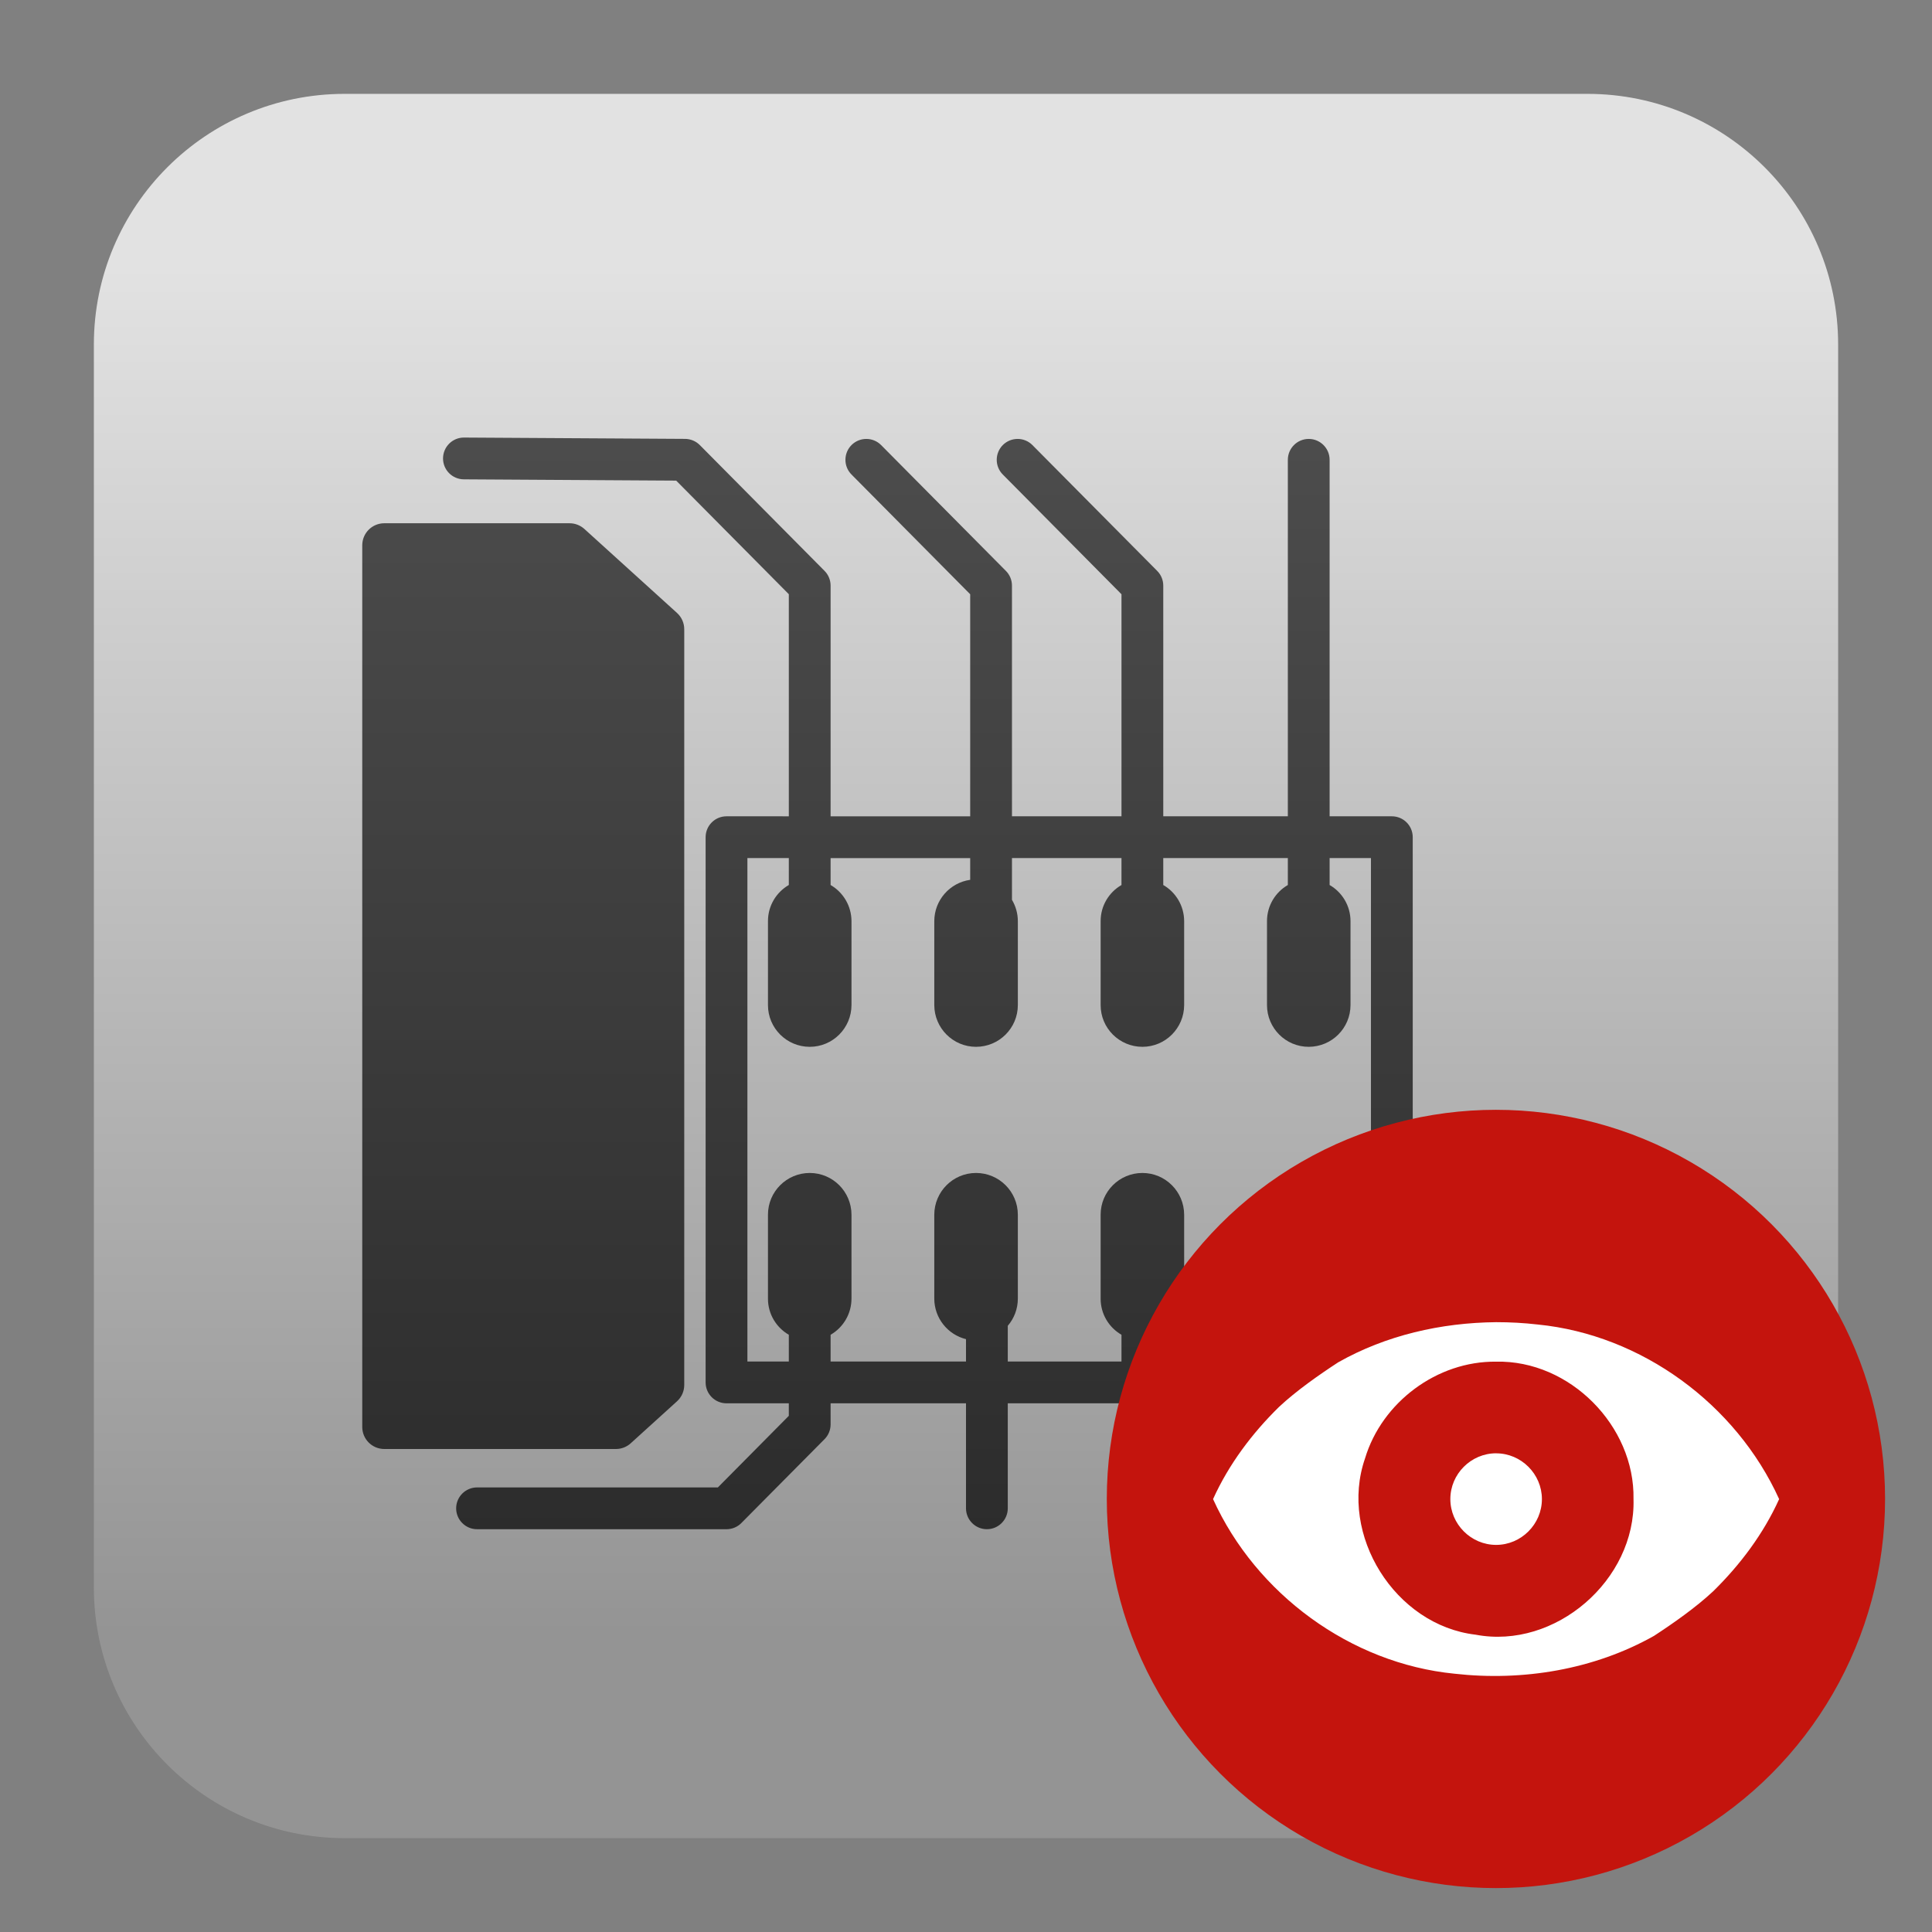
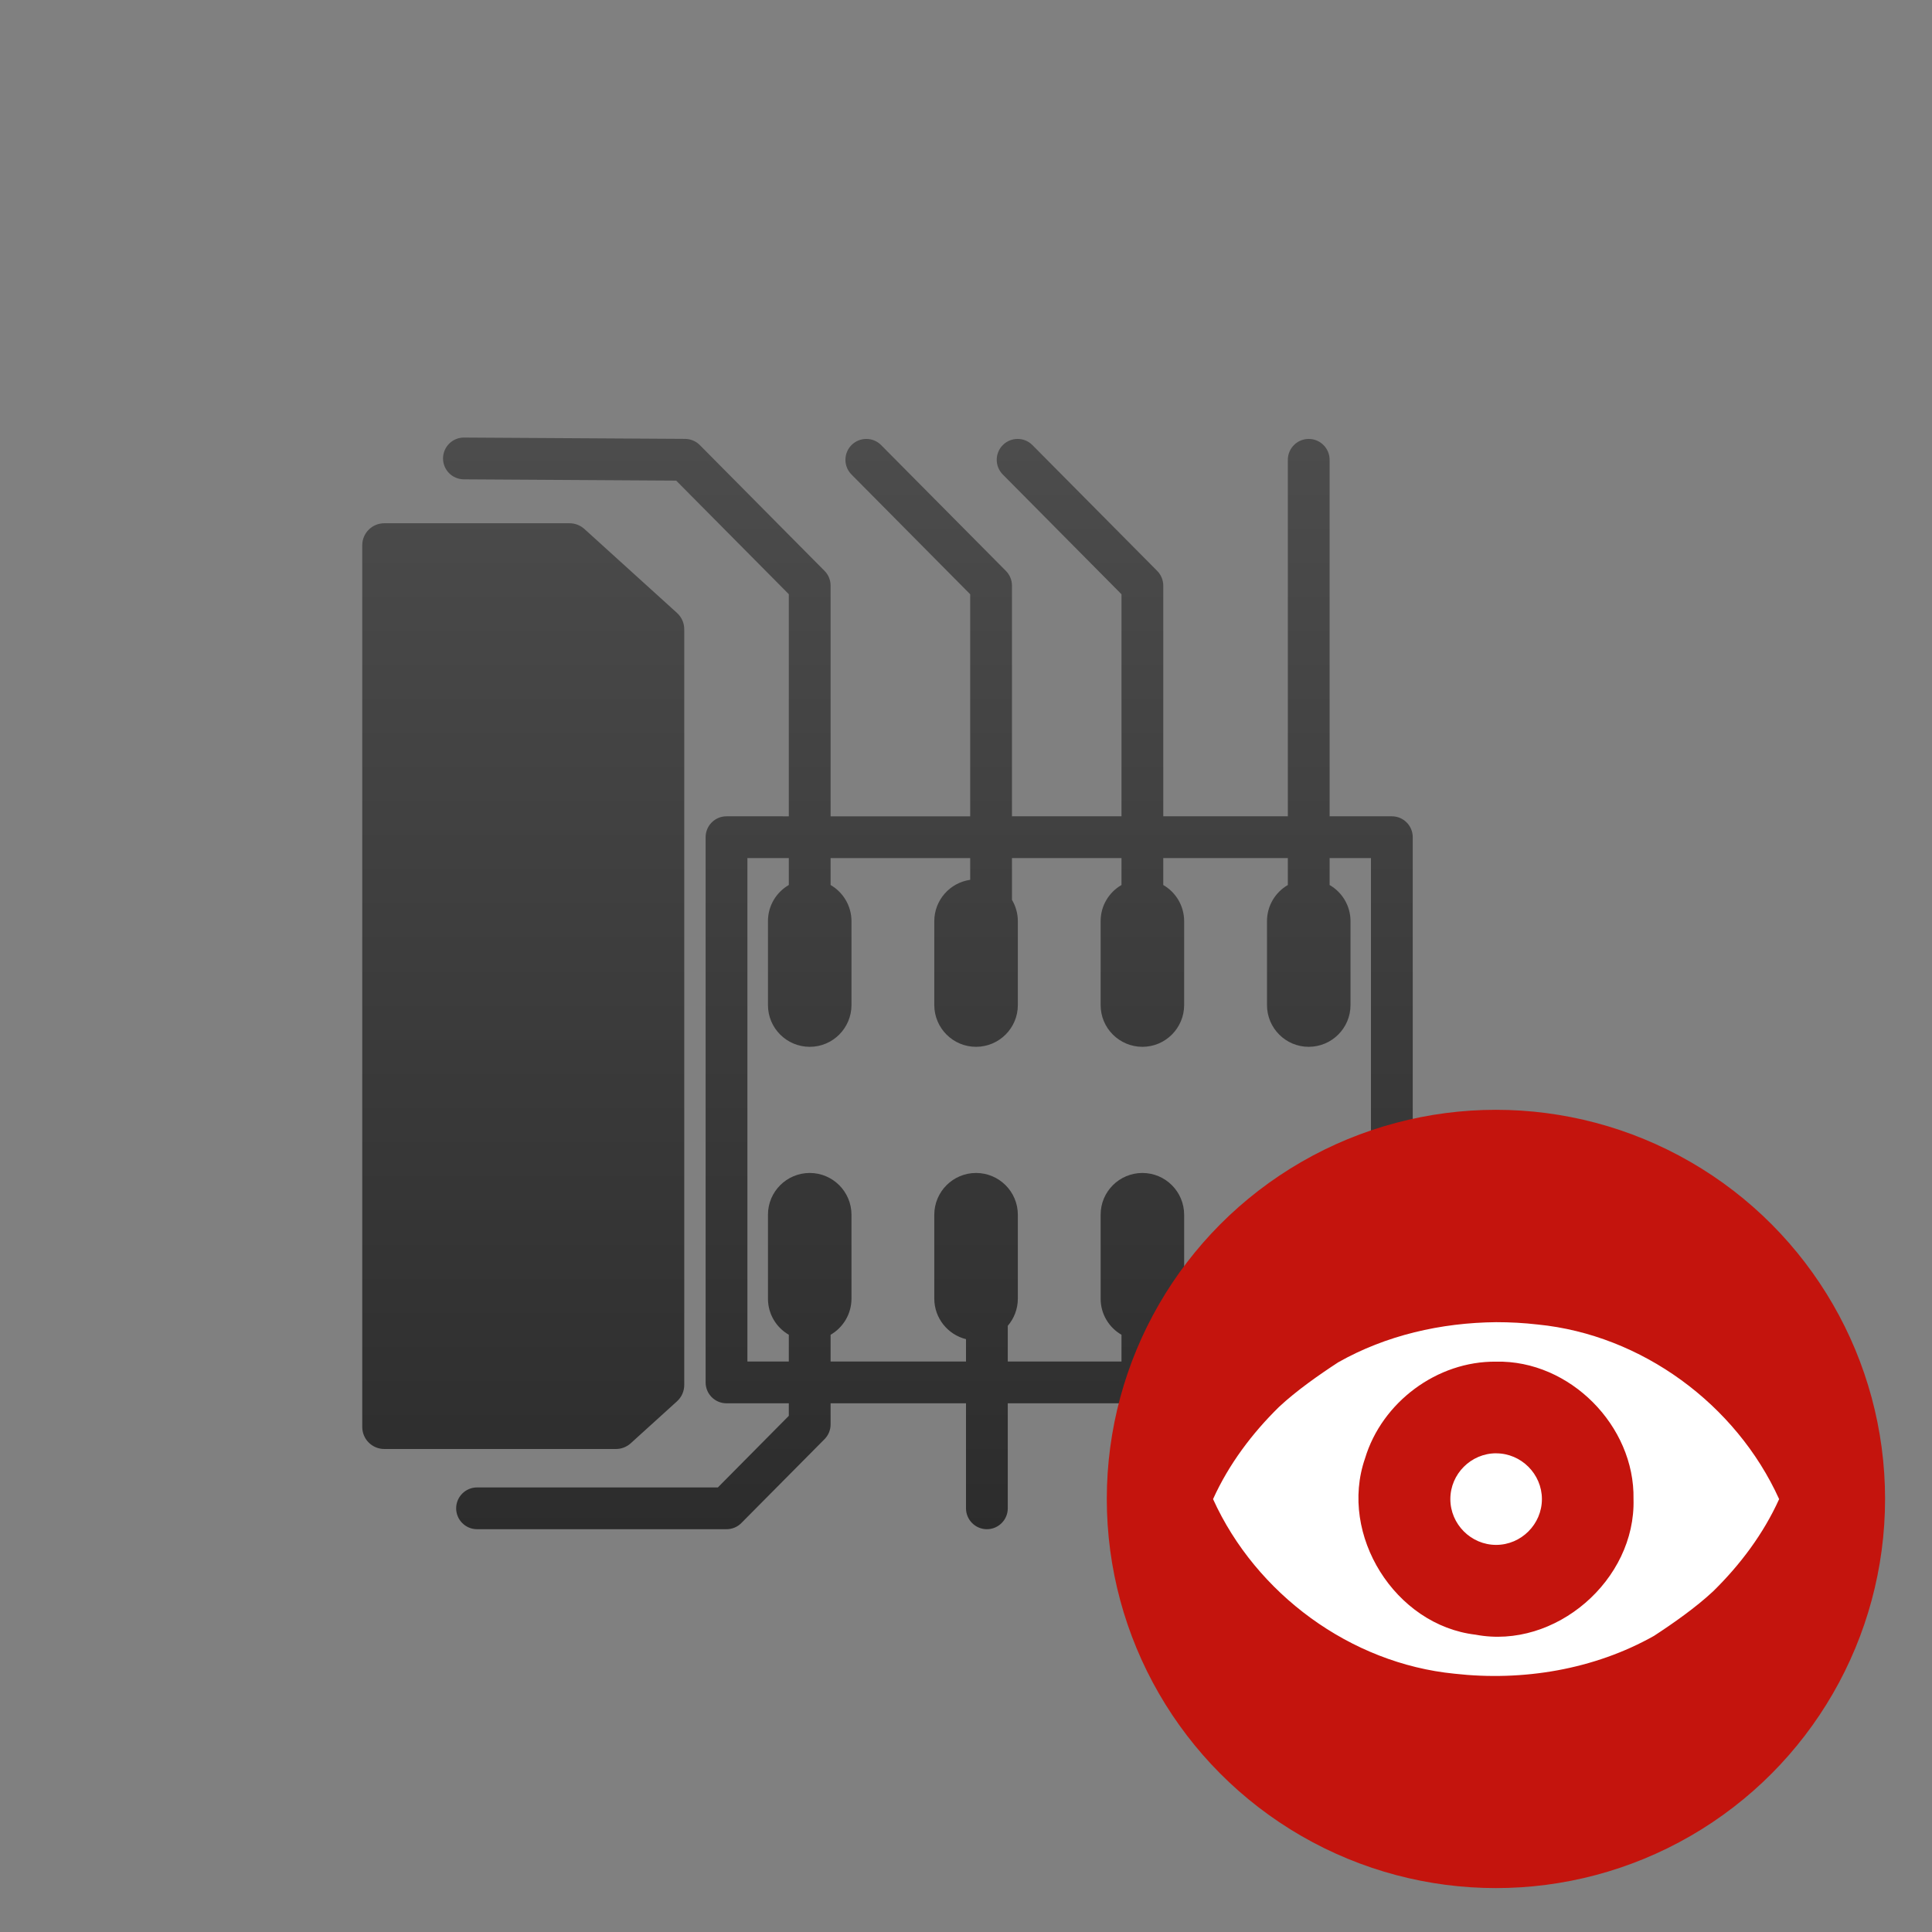
<svg xmlns="http://www.w3.org/2000/svg" clip-rule="evenodd" fill-rule="evenodd" stroke-linejoin="round" stroke-miterlimit="2" viewBox="0 0 48 48">
  <rect x="0" y="0" width="48" height="48" fill="#808080" stroke="none" />
  <linearGradient id="a" x2="1" gradientTransform="matrix(0 -33.687 33.687 0 923.28 40.45)" gradientUnits="userSpaceOnUse">
    <stop stop-color="#949494" offset="0" />
    <stop stop-color="#e2e2e2" offset="1" />
  </linearGradient>
  <linearGradient id="b" x2="1" gradientTransform="matrix(0 -27.69 27.69 0 22.005 37.993)" gradientUnits="userSpaceOnUse">
    <stop stop-color="#2c2c2c" offset="0" />
    <stop stop-color="#4d4d4d" offset="1" />
  </linearGradient>
-   <path d="m39.44 45.668h-30.88c-3.438 0-6.228-2.79-6.228-6.228v-30.88c0-3.438 2.79-6.228 6.228-6.228h30.88c3.438 0 6.228 2.79 6.228 6.228v30.88c0 3.438-2.79 6.228-6.228 6.228z" fill="url(#a)" />
  <path d="m19.598 20.281v-5.518l-2.798-2.822-5.277-.032c-.287-.002-.518-.236-.516-.522.002-.287.236-.518.522-.516l5.492.033c.137.001.269.056.366.154l3.099 3.126c.096.097.15.228.15.365v5.732h3.468v-5.517l-2.949-2.975c-.202-.203-.2-.532.003-.734.204-.201.533-.2.734.004l3.1 3.126c.096.097.15.228.15.365v5.731h2.721v-5.517l-2.949-2.975c-.202-.203-.2-.532.003-.734.204-.201.533-.2.734.004l3.1 3.126c.096.097.15.228.15.365v5.731h3.095v-8.857c0-.286.233-.519.519-.519s.519.233.519.519v8.857h1.546c.287 0 .519.232.519.519v13.029h1.548c.287 0 .519.233.519.519s-.232.519-.519.519h-2.066c-.015 0-.03-.001-.045-.002h-5.635v.311l1.763 1.779h5.983c.286 0 .519.233.519.519s-.233.519-.519.519h-6.199c-.138 0-.271-.055-.368-.154l-2.067-2.084c-.096-.097-.15-.228-.15-.365v-.525h-2.825v2.609c0 .286-.233.519-.519.519s-.519-.233-.519-.519v-2.609h-3.364v.525c0 .137-.054.268-.15.365l-2.067 2.084c-.097.099-.23.154-.368.154h-6.199c-.286 0-.519-.233-.519-.519s.233-.519.519-.519h5.983l1.763-1.779v-.311h-1.548c-.287 0-.519-.232-.519-.519v-13.546c0-.287.232-.519.519-.519zm-10.05-7.281c-.303 0-.548.245-.548.548v21.904c0 .303.245.548.548.548h5.754c.136 0 .267-.05.368-.142l1.15-1.043c.115-.104.18-.251.18-.406v-18.775c0-.155-.065-.302-.18-.406l-2.301-2.086c-.101-.091-.232-.142-.368-.142zm23.486 8.319v.669c.31.179.519.514.519.898v2.084c0 .573-.465 1.037-1.038 1.038-.573 0-1.037-.465-1.037-1.038v-2.084c0-.384.208-.719.518-.898v-.669h-3.095v.669c.31.179.518.514.519.898v2.084c-.001.573-.465 1.038-1.038 1.038-.573-.001-1.038-.465-1.037-1.038v-2.084c-.001-.384.208-.719.518-.898v-.669h-2.721v1.037c.092.155.146.337.146.53v2.084c0 .573-.465 1.037-1.038 1.038-.573 0-1.037-.465-1.038-1.038v-2.084c.001-.523.388-.956.892-1.027v-.54h-3.468v.669c.31.179.518.515.519.898v2.084c-.001.573-.465 1.038-1.038 1.038-.573-.001-1.038-.465-1.037-1.038v-2.084c-.001-.384.208-.719.518-.899v-.668h-1.029v12.508h1.029v-.665c-.31-.179-.519-.514-.518-.898v-2.084c-.001-.573.464-1.037 1.037-1.038.573 0 1.037.465 1.038 1.038v2.084c-.001.384-.209.719-.519.898v.665h3.364v-.556c-.452-.112-.787-.521-.788-1.007v-2.084c.001-.573.465-1.038 1.038-1.038.573.001 1.038.465 1.038 1.038v2.084c0 .257-.094.493-.25.675v.888h2.825v-.665c-.31-.179-.519-.514-.518-.898v-2.084c-.001-.573.464-1.037 1.037-1.038.573 0 1.037.465 1.038 1.038v2.084c-.001.384-.209.719-.519.898v.665h4.433l-.555-.56c-.084.023-.173.034-.264.035-.573 0-1.037-.465-1.037-1.038v-2.084c0-.573.464-1.038 1.037-1.038.573.001 1.038.465 1.038 1.038v2.084c0 .094-.013.186-.037.273l.545.549v-11.767z" fill="url(#b)" />
  <circle cx="37.166" cy="37.241" r="9.668" fill="#c4140d" stroke-width=".879" />
  <path transform="matrix(.879 0 0 .879 5.526 5.6)" d="m36 31c-1.551.015-3.112.369-4.463 1.135-.538.351-1.185.804-1.672 1.26-.766.751-1.422 1.626-1.865 2.606 1.215 2.68 3.886 4.645 6.824 4.935 1.928.218 3.945-.115 5.639-1.069.538-.351 1.185-.804 1.672-1.26.766-.751 1.422-1.626 1.865-2.606-1.215-2.68-3.886-4.645-6.824-4.935-.39-.045-.783-.066-1.176-.066zm.001 1.116c2.08-.046 3.922 1.815 3.883 3.884.066 2.287-2.212 4.261-4.464 3.833-2.275-.267-3.873-2.819-3.125-4.981.478-1.591 2.039-2.755 3.706-2.736zm0 2.59c-.71 0-1.294.584-1.294 1.294s.584 1.295 1.294 1.295 1.294-.585 1.294-1.295c-.001-.709-.585-1.293-1.294-1.293z" fill="#fff" />
</svg>